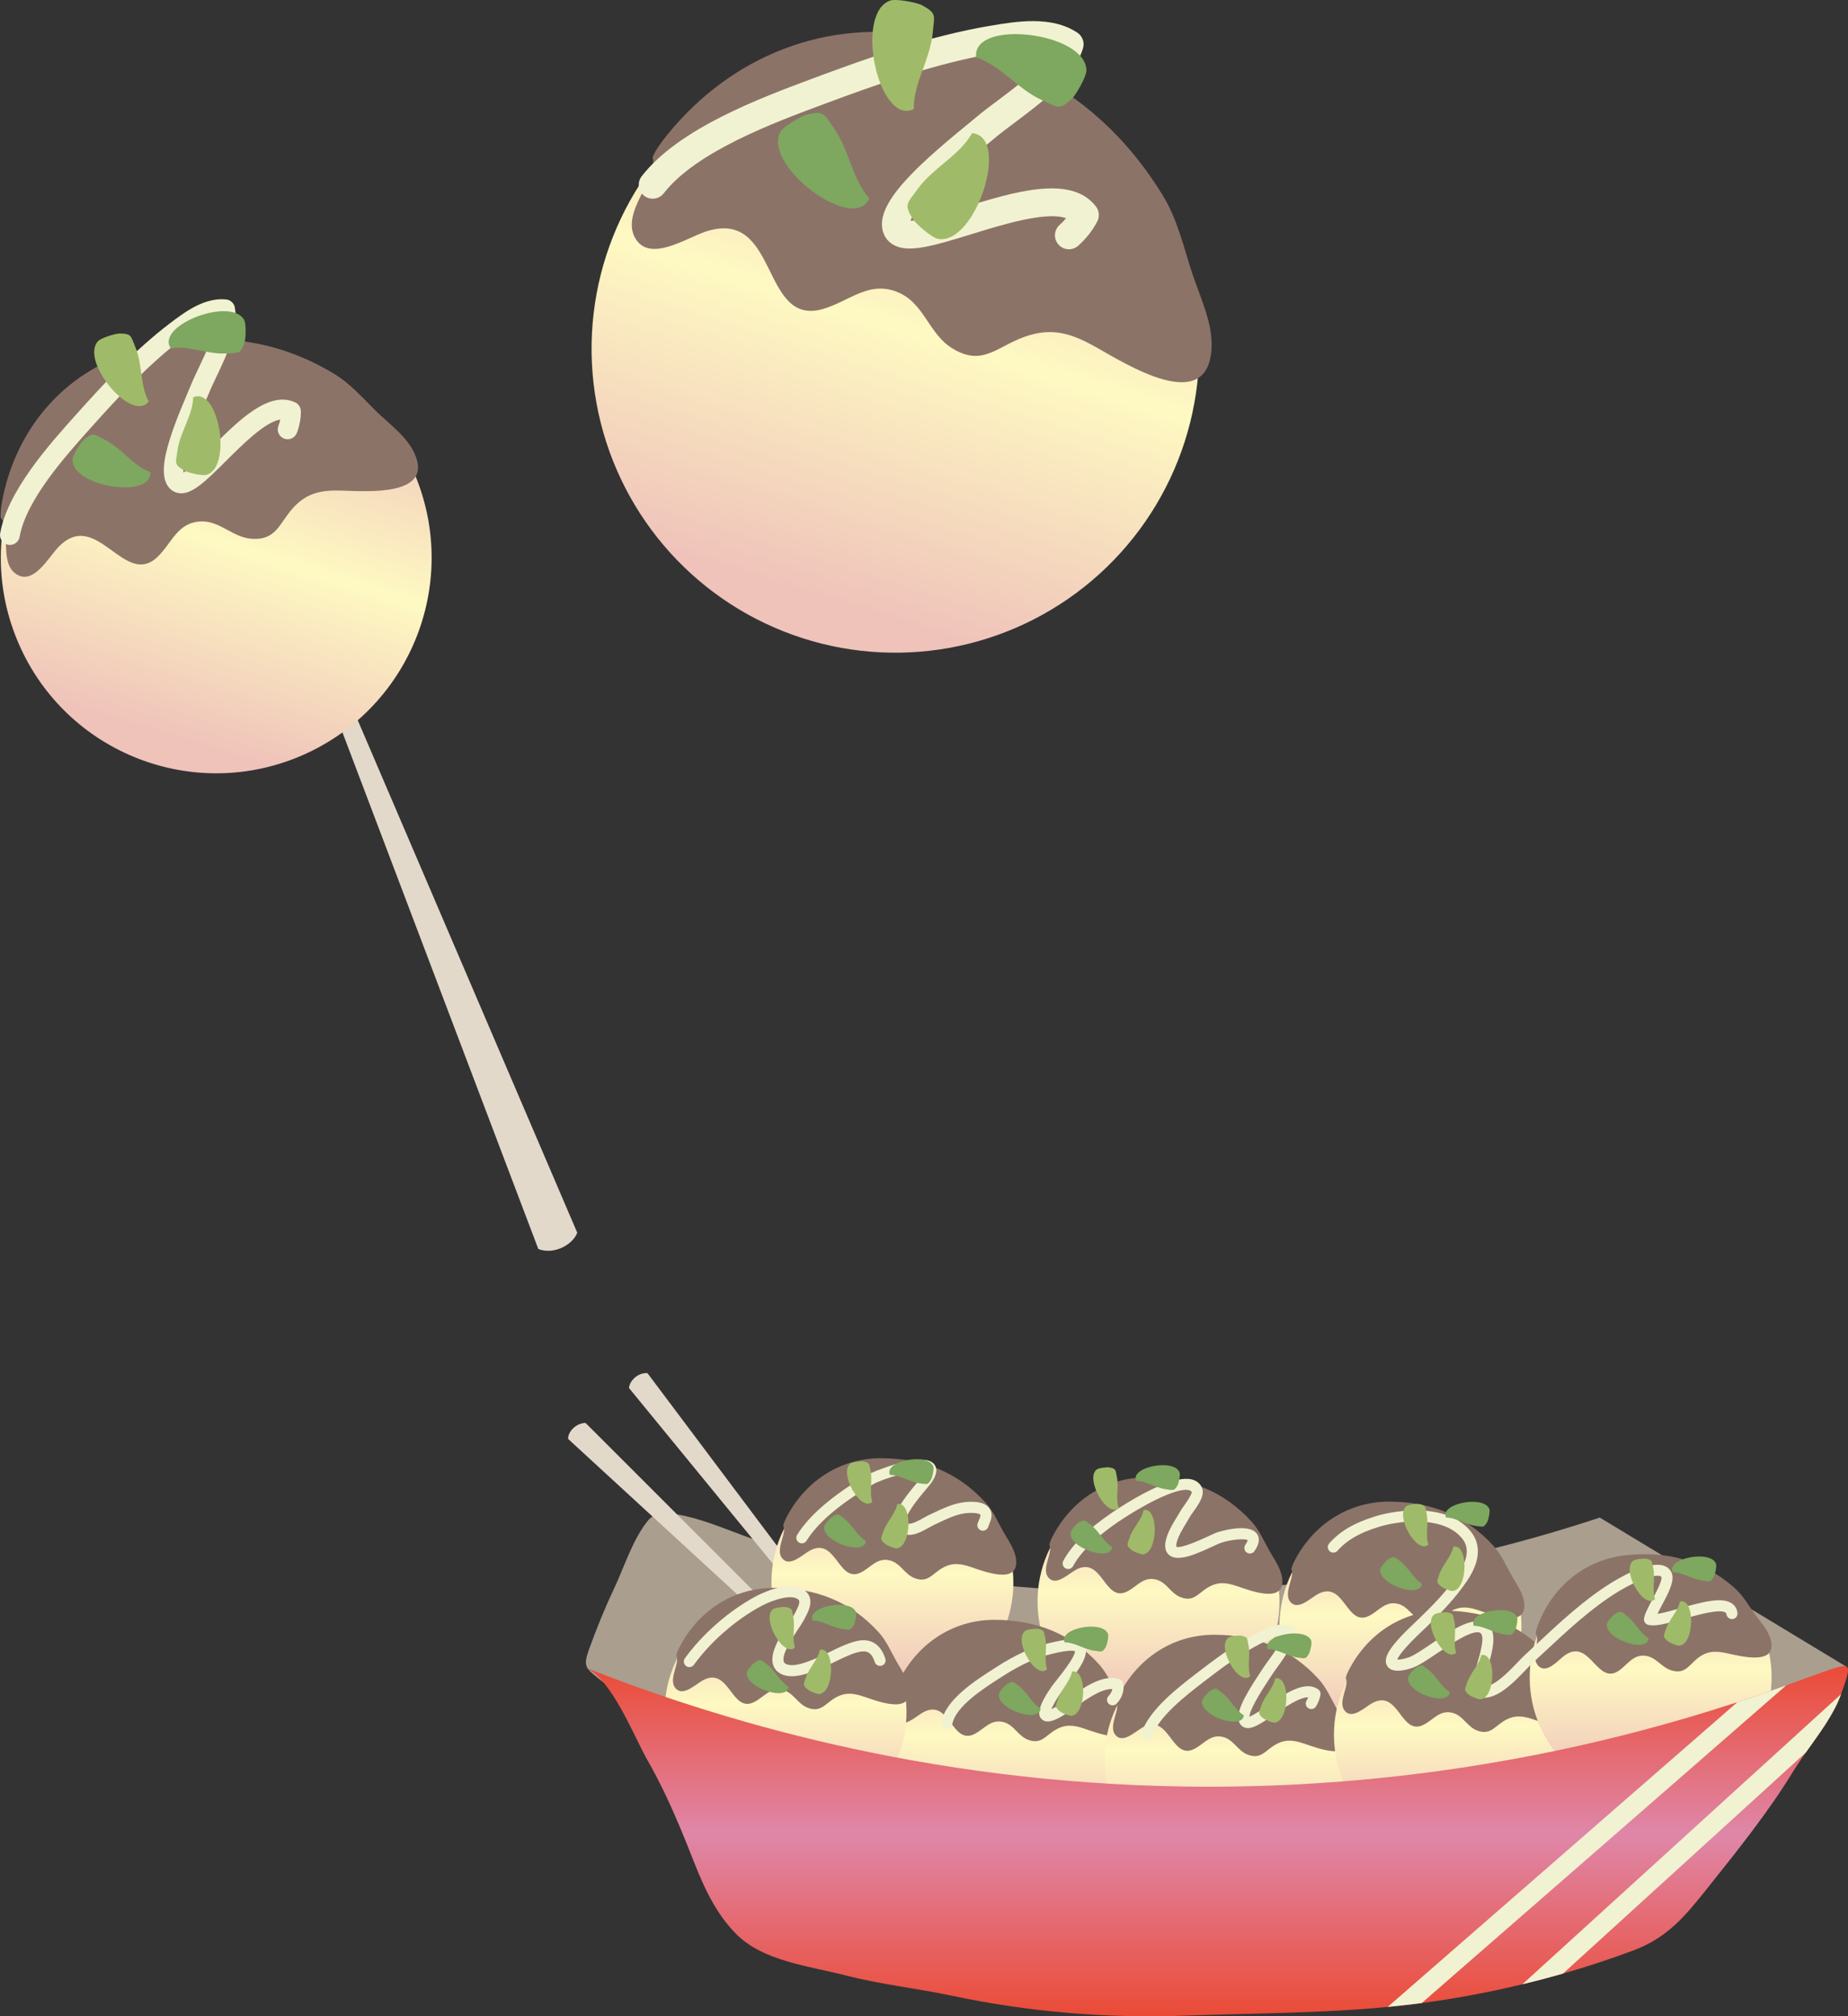
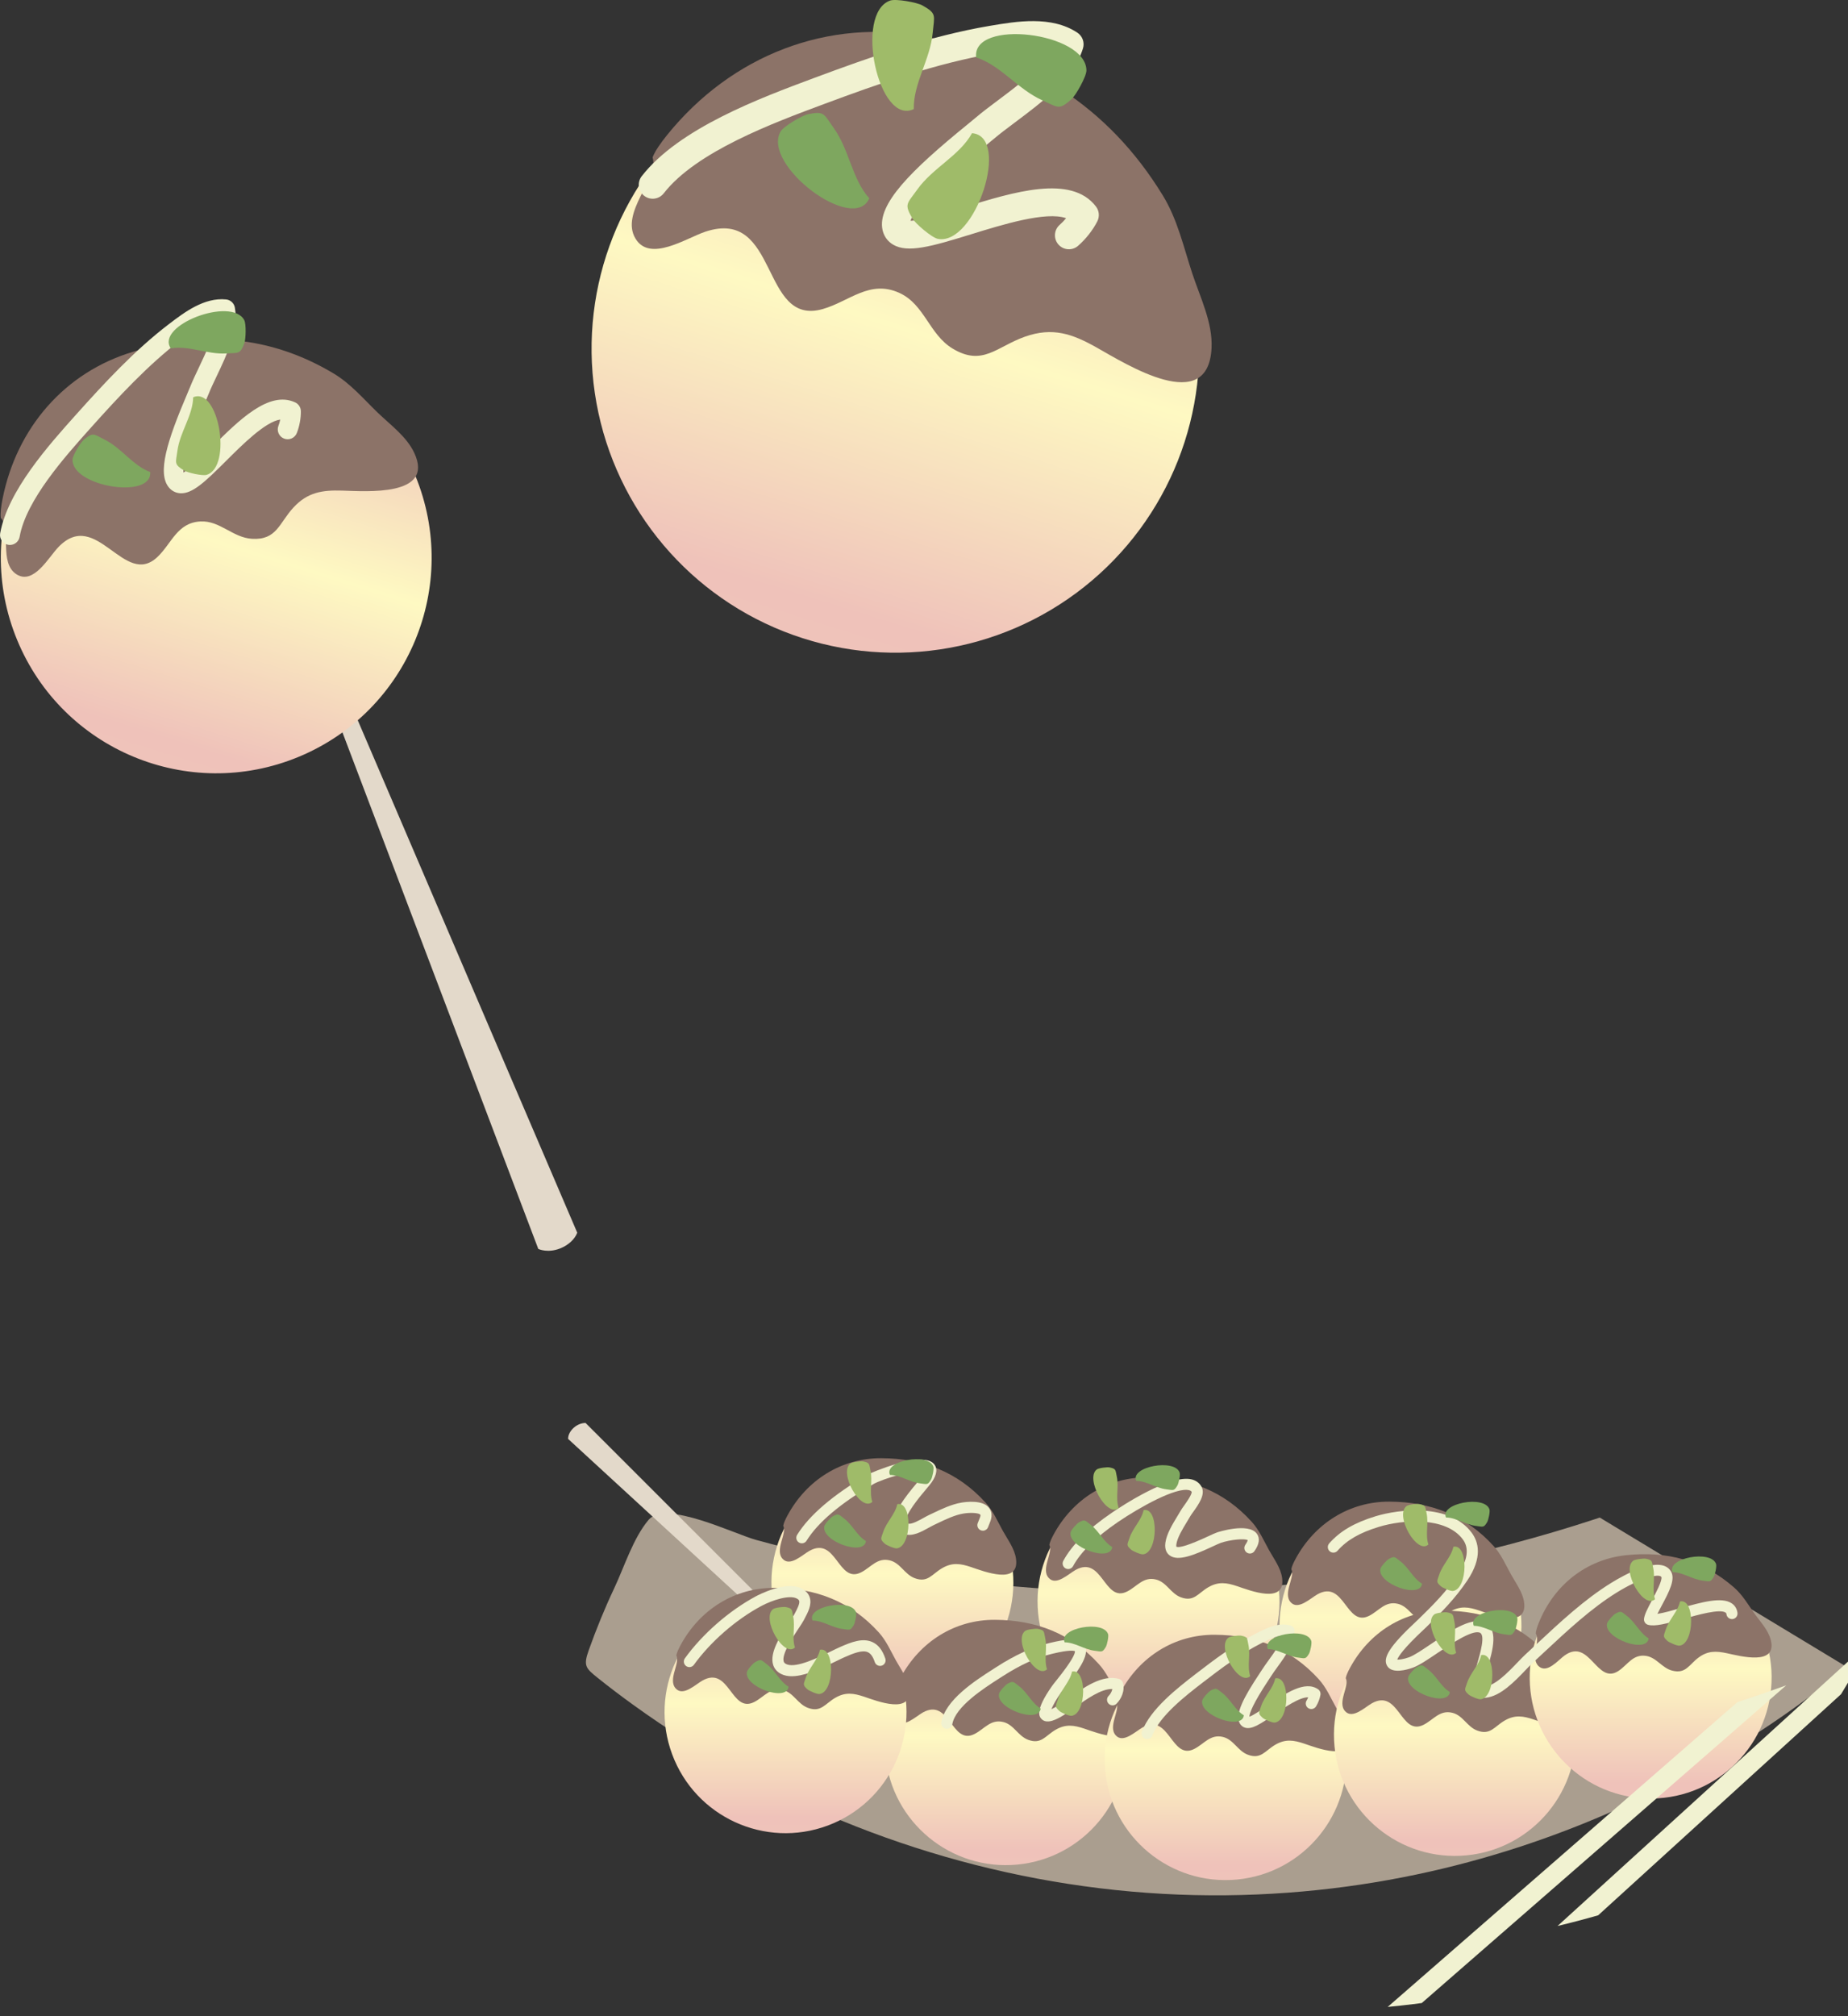
<svg xmlns="http://www.w3.org/2000/svg" xmlns:xlink="http://www.w3.org/1999/xlink" id="_レイヤー_2" data-name="レイヤー 2" viewBox="0 0 232.411 253.461">
  <rect x="0" y="0" width="232.411" height="253.461" fill="#333333" stroke="none" />
  <defs>
    <style>
      .cls-1 {
        fill: url(#_名称未設定グラデーション_67-3);
      }

      .cls-1, .cls-2, .cls-3, .cls-4, .cls-5, .cls-6, .cls-7, .cls-8, .cls-9, .cls-10, .cls-11, .cls-12, .cls-13, .cls-14, .cls-15, .cls-16, .cls-17 {
        stroke-width: 0px;
      }

      .cls-2 {
        fill: url(#_名称未設定グラデーション_67-2);
      }

      .cls-3 {
        fill: url(#_名称未設定グラデーション_67-8);
      }

      .cls-4 {
        fill: url(#_名称未設定グラデーション_67-5);
      }

      .cls-5 {
        fill: url(#_名称未設定グラデーション_67-4);
      }

      .cls-6 {
        fill: url(#_名称未設定グラデーション_67-7);
      }

      .cls-7 {
        fill: url(#_名称未設定グラデーション_67-6);
      }

      .cls-8 {
        fill: url(#_名称未設定グラデーション_67-9);
      }

      .cls-9 {
        fill: #8c7368;
      }

      .cls-10 {
        fill: url(#_名称未設定グラデーション_67);
      }

      .cls-11 {
        fill: url(#_名称未設定グラデーション_55);
      }

      .cls-12 {
        fill: #7ea75f;
      }

      .cls-13 {
        fill: #aa9e8f;
      }

      .cls-14 {
        fill: #f1f2d1;
      }

      .cls-15 {
        fill: #e3d9ca;
      }

      .cls-16 {
        fill: url(#_名称未設定グラデーション_67-10);
      }

      .cls-17 {
        fill: #9fbb69;
      }
    </style>
    <linearGradient id="_名称未設定グラデーション_67" data-name="名称未設定グラデーション 67" x1="112.232" y1="214.141" x2="112.232" y2="183.717" gradientUnits="userSpaceOnUse">
      <stop offset="0" stop-color="#efc3ba" />
      <stop offset=".064" stop-color="#efc2ba" />
      <stop offset=".536" stop-color="#fef9c2" />
      <stop offset="1" stop-color="#efc2ba" />
    </linearGradient>
    <linearGradient id="_名称未設定グラデーション_67-2" data-name="名称未設定グラデーション 67" x1="145.699" y1="216.544" x2="145.699" y2="186.119" xlink:href="#_名称未設定グラデーション_67" />
    <linearGradient id="_名称未設定グラデーション_67-3" data-name="名称未設定グラデーション 67" x1="176.13" y1="219.602" x2="176.13" y2="189.177" xlink:href="#_名称未設定グラデーション_67" />
    <linearGradient id="_名称未設定グラデーション_67-4" data-name="名称未設定グラデーション 67" x1="126.498" y1="234.458" x2="126.498" y2="204.034" xlink:href="#_名称未設定グラデーション_67" />
    <linearGradient id="_名称未設定グラデーション_67-5" data-name="名称未設定グラデーション 67" x1="98.79" y1="230.44" x2="98.79" y2="200.015" gradientTransform="translate(81.135 -20.931) rotate(20.38)" xlink:href="#_名称未設定グラデーション_67" />
    <linearGradient id="_名称未設定グラデーション_67-6" data-name="名称未設定グラデーション 67" x1="154.132" y1="236.337" x2="154.132" y2="205.912" xlink:href="#_名称未設定グラデーション_67" />
    <linearGradient id="_名称未設定グラデーション_67-7" data-name="名称未設定グラデーション 67" x1="182.976" y1="233.299" x2="182.976" y2="202.874" xlink:href="#_名称未設定グラデーション_67" />
    <linearGradient id="_名称未設定グラデーション_67-8" data-name="名称未設定グラデーション 67" x1="207.593" y1="226.085" x2="207.593" y2="195.656" gradientTransform="translate(409.834 -5.138) rotate(87.666)" xlink:href="#_名称未設定グラデーション_67" />
    <linearGradient id="_名称未設定グラデーション_55" data-name="名称未設定グラデーション 55" x1="152.972" y1="253.461" x2="152.972" y2="209.432" gradientUnits="userSpaceOnUse">
      <stop offset="0" stop-color="#eb4b36" />
      <stop offset=".52" stop-color="#df87a9" />
      <stop offset="1" stop-color="#eb4b36" />
    </linearGradient>
    <linearGradient id="_名称未設定グラデーション_67-9" data-name="名称未設定グラデーション 67" x1="1412.164" y1="-179.356" x2="1412.164" y2="-233.527" gradientTransform="translate(-1382.595 -151.975) rotate(17.27)" xlink:href="#_名称未設定グラデーション_67" />
    <linearGradient id="_名称未設定グラデーション_67-10" data-name="名称未設定グラデーション 67" x1="1485.929" y1="-218.675" x2="1485.929" y2="-295.112" gradientTransform="translate(-255.809 -1418.436) rotate(85.667)" xlink:href="#_名称未設定グラデーション_67" />
  </defs>
  <g id="ilback">
    <g id="_タコ焼き" data-name="タコ焼き">
      <path class="cls-13" d="M232.299,209.567c-7.821,6.487-35.998,28.25-78.119,28.679-21.264.219-42.338-5.235-60.987-15.406-4.712-2.57-9.269-5.43-13.618-8.576-1.49-1.077-2.958-2.186-4.392-3.337-1.513-1.214-1.849-1.507-1.143-3.484.936-2.621,1.996-5.235,3.186-7.751,1.291-2.728,2.4-6.351,4.353-8.653,2.124-2.504,10.728,1.775,13.531,2.542,5.2,1.422,10.461,2.62,15.765,3.585,12.707,2.312,25.654,3.281,38.563,2.862,20.82-.675,38.203-4.828,51.003-9.015.252-.084.503-.164.751-.247.149.091.298.178.447.269,10.221,6.176,20.442,12.356,30.66,18.533Z" />
-       <path class="cls-15" d="M109.914,210.554c-.174.299-.349.599-.523.898-10.095-12.324-20.191-24.649-30.287-36.973.037-.493.367-1.033.866-1.412.721-.548,1.401-.461,1.458-.453,9.495,12.647,18.99,25.293,28.485,37.94Z" />
      <path class="cls-15" d="M107.301,212.514c-.147.303-.294.606-.441.909-11.804-10.848-23.607-21.695-35.411-32.543-.017-.476.265-1.024.738-1.434.684-.593,1.397-.574,1.457-.572,11.219,11.213,22.438,22.426,33.657,33.639Z" />
      <g>
        <g>
          <path class="cls-10" d="M127.374,197.477c.802,8.363-5.327,15.792-13.69,16.594-8.363.802-15.792-5.327-16.594-13.69-.802-8.363,5.327-15.792,13.69-16.594,8.363-.802,15.792,5.327,16.594,13.69Z" />
          <path class="cls-9" d="M98.5,191.793c.514.98-1.097,3.016-.082,4.153.936,1.048,2.499-.507,3.374-.994,3.407-1.895,3.585,4.172,6.496,2.705,1.246-.628,2.034-1.905,3.63-1.506,1.336.334,1.841,1.757,3.12,2.233,1.645.613,2.151-.499,3.444-1.256,1.28-.749,2.32-.585,3.635-.142,1.629.548,6.133,2.331,5.657-1.052-.178-1.264-1.033-2.378-1.652-3.496-.674-1.216-1.22-2.497-2.168-3.543-3.529-3.893-7.941-5.563-13.088-5.592-5.035-.028-9.433,2.727-11.856,7.245-.236.441-.449.904-.51,1.244Z" />
        </g>
        <g>
          <path class="cls-2" d="M160.84,199.879c.802,8.363-5.327,15.792-13.69,16.594-8.363.802-15.792-5.327-16.594-13.69-.802-8.363,5.327-15.792,13.69-16.594,8.363-.802,15.792,5.327,16.594,13.69Z" />
          <path class="cls-9" d="M131.967,194.195c.514.981-1.097,3.017-.082,4.153.935,1.048,2.499-.507,3.374-.994,3.407-1.895,3.585,4.172,6.496,2.705,1.246-.628,2.034-1.905,3.63-1.506,1.336.334,1.841,1.757,3.12,2.233,1.645.613,2.151-.499,3.444-1.255,1.28-.749,2.32-.585,3.635-.142,1.629.548,6.133,2.331,5.657-1.052-.178-1.264-1.032-2.378-1.652-3.496-.674-1.216-1.22-2.497-2.168-3.543-3.528-3.893-7.941-5.563-13.088-5.592-5.035-.028-9.433,2.727-11.856,7.245-.236.441-.449.904-.51,1.244Z" />
        </g>
        <g>
          <path class="cls-1" d="M191.272,202.937c.802,8.363-5.327,15.792-13.69,16.594-8.363.802-15.792-5.327-16.594-13.69-.802-8.363,5.327-15.792,13.69-16.594,8.363-.802,15.792,5.327,16.594,13.69Z" />
          <path class="cls-9" d="M162.398,197.253c.514.981-1.097,3.016-.082,4.153.935,1.048,2.499-.507,3.374-.994,3.406-1.895,3.585,4.172,6.496,2.705,1.246-.628,2.034-1.905,3.63-1.506,1.336.334,1.841,1.757,3.12,2.233,1.645.613,2.151-.499,3.444-1.256,1.28-.749,2.32-.585,3.635-.142,1.629.548,6.133,2.331,5.657-1.052-.178-1.264-1.032-2.378-1.652-3.496-.674-1.216-1.22-2.497-2.168-3.543-3.528-3.893-7.941-5.563-13.088-5.592-5.035-.028-9.433,2.727-11.856,7.245-.236.441-.449.904-.51,1.244Z" />
        </g>
        <g>
          <path class="cls-5" d="M141.64,217.794c.802,8.363-5.327,15.792-13.69,16.594-8.363.802-15.792-5.327-16.594-13.69-.802-8.363,5.327-15.792,13.69-16.594,8.363-.802,15.792,5.327,16.594,13.69Z" />
          <path class="cls-9" d="M112.766,212.11c.514.981-1.097,3.017-.082,4.153.936,1.048,2.499-.507,3.374-.994,3.407-1.895,3.586,4.172,6.496,2.705,1.246-.628,2.034-1.905,3.63-1.506,1.336.334,1.841,1.756,3.12,2.233,1.645.613,2.151-.499,3.444-1.256,1.28-.749,2.32-.585,3.635-.142,1.629.548,6.133,2.331,5.657-1.052-.178-1.264-1.033-2.378-1.652-3.496-.674-1.216-1.22-2.497-2.168-3.543-3.528-3.893-7.941-5.563-13.088-5.592-5.035-.028-9.433,2.727-11.856,7.245-.236.441-.45.904-.51,1.244Z" />
        </g>
        <g>
          <circle class="cls-4" cx="98.79" cy="215.227" r="15.211" transform="translate(-68.767 47.875) rotate(-20.38)" />
          <path class="cls-9" d="M85.058,208.091c.514.981-1.097,3.017-.082,4.153.936,1.048,2.499-.507,3.374-.994,3.407-1.895,3.586,4.172,6.496,2.705,1.246-.628,2.034-1.905,3.63-1.506,1.336.334,1.841,1.757,3.12,2.233,1.645.613,2.151-.499,3.444-1.256,1.28-.749,2.32-.585,3.635-.142,1.629.548,6.133,2.331,5.657-1.052-.178-1.264-1.033-2.378-1.652-3.496-.674-1.216-1.22-2.497-2.168-3.543-3.528-3.893-7.941-5.563-13.088-5.592-5.035-.028-9.433,2.727-11.856,7.245-.236.441-.45.904-.51,1.244Z" />
        </g>
        <g>
          <path class="cls-7" d="M169.274,219.673c.802,8.363-5.327,15.792-13.69,16.594-8.363.802-15.792-5.327-16.594-13.69-.802-8.363,5.327-15.792,13.69-16.594,8.363-.802,15.792,5.327,16.594,13.69Z" />
          <path class="cls-9" d="M140.401,213.988c.514.98-1.097,3.017-.082,4.153.935,1.048,2.499-.507,3.374-.994,3.407-1.895,3.585,4.172,6.496,2.705,1.246-.628,2.034-1.905,3.63-1.506,1.336.334,1.841,1.757,3.12,2.233,1.645.613,2.151-.499,3.444-1.256,1.28-.749,2.32-.585,3.635-.142,1.629.548,6.133,2.331,5.657-1.052-.178-1.264-1.032-2.378-1.652-3.496-.674-1.216-1.22-2.497-2.168-3.543-3.528-3.893-7.941-5.563-13.088-5.592-5.035-.028-9.433,2.727-11.856,7.245-.236.441-.449.904-.51,1.244Z" />
        </g>
        <g>
          <path class="cls-6" d="M198.118,216.634c.802,8.363-5.327,15.792-13.69,16.594-8.363.802-15.792-5.327-16.594-13.69-.802-8.363,5.327-15.792,13.69-16.594,8.363-.802,15.792,5.327,16.594,13.69Z" />
          <path class="cls-9" d="M169.245,210.95c.514.981-1.097,3.017-.082,4.153.936,1.048,2.499-.507,3.374-.994,3.407-1.895,3.586,4.172,6.496,2.705,1.246-.628,2.034-1.905,3.63-1.506,1.336.334,1.841,1.757,3.12,2.233,1.645.613,2.151-.5,3.444-1.256,1.28-.749,2.32-.585,3.635-.142,1.629.548,6.133,2.331,5.657-1.052-.178-1.264-1.032-2.379-1.652-3.496-.674-1.216-1.22-2.497-2.168-3.543-3.528-3.893-7.941-5.563-13.088-5.592-5.035-.028-9.433,2.727-11.856,7.245-.237.441-.45.904-.51,1.244Z" />
        </g>
        <g>
          <circle class="cls-3" cx="207.593" cy="210.871" r="15.211" transform="translate(-11.557 409.703) rotate(-87.666)" />
          <path class="cls-9" d="M193.141,205.335c.622.916-.748,3.121.389,4.136,1.048.935,2.425-.787,3.24-1.37,3.17-2.269,4.035,3.739,6.761,1.952,1.167-.765,1.806-2.123,3.436-1.907,1.365.18,2.028,1.537,3.353,1.866,1.704.423,2.081-.74,3.279-1.637,1.187-.889,2.239-.844,3.595-.553,1.681.36,6.358,1.621,5.501-1.686-.32-1.235-1.295-2.246-2.037-3.287-.807-1.132-1.495-2.343-2.555-3.275-3.946-3.468-8.52-4.628-13.637-4.074-5.006.542-9.064,3.777-10.96,8.541-.185.465-.344.949-.366,1.294Z" />
        </g>
        <g>
          <path class="cls-14" d="M100.016,210.69c-.539.052-1.043.017-1.487-.141-.819-.291-1.152-.834-1.286-1.238-.517-1.553.942-3.747,2.007-5.348.263-.395.49-.737.602-.948l.079-.149c.291-.546.689-1.293.575-1.642-.035-.108-.149-.21-.339-.302-.902-.441-2.985.184-4.486.995-3.179,1.716-6.325,4.467-8.415,7.359-.225.312-.662.383-.975.157-.313-.226-.383-.662-.157-.975,2.207-3.054,5.528-5.958,8.883-7.77.382-.206,3.784-1.985,5.761-1.021.543.265.898.644,1.055,1.127.296.913-.218,1.879-.671,2.729l-.077.146c-.144.273-.378.624-.673,1.067-.697,1.048-2.147,3.228-1.845,4.134.037.112.119.253.429.363,1.235.44,3.912-.869,5.512-1.65.415-.203.808-.394,1.135-.539,1.447-.641,2.846-1.171,4.055-.635.751.333,1.289,1.016,1.644,2.087.121.366-.077.761-.443.882-.365.121-.761-.077-.882-.443-.224-.676-.513-1.085-.885-1.249-.686-.303-1.821.147-2.925.635-.308.136-.677.317-1.087.517-1.524.744-3.472,1.695-5.105,1.851Z" />
          <path class="cls-14" d="M123.679,192.415c-.096.009-.196-.002-.293-.035-.365-.125-.559-.522-.434-.887.049-.141.109-.284.17-.428.193-.453.225-.591.154-.671-.171-.196-1.131-.296-2.113-.133-1.071.178-2.175.706-3.244,1.216-.174.083-.347.166-.517.245-.159.075-.363.189-.581.31-.941.525-2.111,1.179-3.132.792-.732-.278-1.002-.78-1.099-1.154-.371-1.428,1.105-3.336,2.784-5.332.296-.351.551-.655.66-.815.221-.326.291-.517.313-.608-.897-.38-5.402.996-6.529,1.656-4.148,2.431-6.967,4.821-8.38,7.102-.203.327-.633.429-.961.226-.328-.203-.429-.633-.226-.961,1.534-2.476,4.515-5.024,8.861-7.571.406-.238,6.817-2.975,8.308-1.381.517.553.439,1.334-.232,2.322-.149.22-.413.533-.747.93-.744.884-2.721,3.234-2.501,4.081.01.039.031.12.242.2.413.156,1.379-.383,1.957-.705.239-.134.465-.26.668-.355.167-.078.337-.159.508-.241,1.102-.526,2.35-1.123,3.616-1.334.59-.098,2.576-.344,3.394.592.664.761.298,1.622.079,2.137-.048.113-.096.224-.134.334-.092.267-.33.443-.594.469Z" />
          <path class="cls-14" d="M131.915,216.388c-.352.034-.693-.04-.951-.327-.239-.266-.872-.973,1.338-4.115.119-.169.315-.413.562-.722,1.937-2.412,2.346-3.326,2.325-3.661-.152-.07-.735-.182-2.753.301l-.162.039c-1.925.449-3.96,1.377-6.221,2.836l-.387.248c-1.93,1.236-5.521,3.537-5.9,5.755-.065.38-.424.634-.806.571-.38-.065-.635-.426-.571-.806.482-2.825,4.264-5.248,6.523-6.695l.383-.246c2.398-1.548,4.577-2.537,6.661-3.023l.154-.037c1.686-.404,3.35-.672,4.106.095,1.093,1.111-.447,3.234-2.264,5.497-.223.278-.416.518-.509.651-.576.819-1.013,1.605-1.219,2.103.124-.055.278-.131.466-.234.459-.253,1.04-.668,1.656-1.106,1.927-1.372,4.326-3.08,6.405-2.459.229.068.406.248.471.478.282.991-.204,2.038-.811,2.638-.274.271-.716.268-.987-.007-.271-.275-.268-.717.007-.987.214-.211.401-.541.459-.857-1.395-.046-3.228,1.259-4.734,2.332-.649.463-1.263.899-1.792,1.191-.318.176-.897.495-1.451.548Z" />
          <path class="cls-14" d="M157.258,195.282c-.159.015-.324-.024-.465-.122-.316-.22-.394-.655-.174-.972.229-.329.284-.51.296-.583-.399-.238-2.199-.063-3.379.34-.194.066-.57.24-1.005.443-2.344,1.088-4.371,1.924-5.432,1.135-.315-.234-.664-.702-.536-1.598.16-1.117.88-2.3,1.515-3.343.15-.247.293-.482.417-.699.094-.165.234-.36.411-.608.247-.345.992-1.385.965-1.736-.047-.08-.128-.165-.333-.215-1.645-.407-6.234,2.161-8.917,3.986-2.768,1.882-4.727,3.804-5.667,5.559-.182.34-.605.468-.945.286-.34-.182-.468-.605-.286-.945,1.06-1.981,3.116-4.018,6.112-6.055,1.2-.816,7.325-4.856,10.036-4.186.56.138.989.461,1.241.934.516.967-.365,2.197-1.073,3.186-.142.198-.276.385-.334.488-.129.227-.279.473-.437.732-.537.882-1.206,1.98-1.325,2.815-.027.185-.007.278.003.298.33.205,1.681-.226,3.995-1.3.491-.228.879-.407,1.142-.497.038-.013,3.892-1.277,4.972.158.428.568.33,1.311-.294,2.205-.122.175-.309.277-.506.296Z" />
          <path class="cls-14" d="M144.335,218.605c-.103.01-.209-.003-.312-.042-.361-.136-.543-.538-.408-.899,1.071-2.847,4.505-5.498,6.778-7.253,2.374-1.833,4.907-3.728,7.621-5.102l.043-.022c1.164-.589,2.757-1.396,4.253-.958.298.087.502.361.502.671-.003,1.577-1.141,3.15-2.146,4.537-.293.405-.57.787-.782,1.123-.075.118-.187.288-.325.495-2.034,3.065-2.413,4.215-2.433,4.643.506-.17,1.572-.901,2.309-1.406,2.197-1.506,4.687-3.213,6.348-2.03.217.155.327.42.283.683-.08.479-.288,1.026-.558,1.461-.203.328-.634.429-.961.226-.328-.203-.429-.633-.226-.961.076-.123.146-.263.206-.408-1.062-.046-2.974,1.27-4.303,2.181-1.73,1.186-2.749,1.848-3.576,1.653-.311-.073-.569-.269-.726-.55-.64-1.148.472-3.248,2.474-6.264.13-.196.237-.356.307-.468.236-.374.525-.774.832-1.197.693-.957,1.527-2.108,1.794-3.116-.866.029-1.868.539-2.641.93l-.043.022c-2.605,1.319-5.077,3.169-7.386,4.951-2.16,1.668-5.406,4.174-6.337,6.65-.097.258-.33.424-.587.449Z" />
          <path class="cls-14" d="M186.847,213.415c-.449.043-.901-.013-1.352-.2-.242-.1-.408-.328-.429-.589-.066-.827.265-1.955.648-3.261.454-1.549,1.141-3.89.358-4.146-.994-.325-3.591,1.427-5.31,2.587-1.238.835-2.307,1.556-3.089,1.835-.756.269-2.581.79-3.208-.207-.641-1.018.346-2.542,3.643-5.621.125-.116.223-.208.285-.268,1.863-1.811,3.523-3.485,4.973-5.637,1.223-1.815,1.424-3.297.598-4.405-2.136-2.865-7.487-2.506-10.563-1.566-2.41.737-4.011,1.663-5.19,3.001-.255.29-.696.318-.985.062-.289-.255-.317-.696-.062-.985,1.36-1.544,3.158-2.596,5.829-3.414,2.972-.908,9.322-1.645,12.09,2.067.838,1.124,1.421,3.08-.559,6.02-1.524,2.263-3.238,3.992-5.157,5.858-.067.065-.172.163-.305.288-2.579,2.408-3.201,3.404-3.341,3.787.274.012.806-.052,1.484-.294.616-.22,1.666-.928,2.778-1.677,2.4-1.619,4.882-3.293,6.524-2.756,2.07.676,1.226,3.553.548,5.865-.24.82-.487,1.661-.57,2.267,1.378.067,3.148-1.782,4.36-3.047.356-.372.693-.723.985-.992.471-.434.947-.878,1.427-1.326,2.964-2.764,6.03-5.622,9.387-7.692,1.818-1.121,6.186-3.508,7.48-1.473.636 1-.218,2.602-1.121,4.297-.185.347-.393.737-.558,1.079.795-.124,1.935-.445,2.91-.72,2.65-.746,5.153-1.451,6.419-.615.414.273.668.688.736,1.202.05.382-.219.733-.601.783-.379.049-.733-.219-.783-.601-.019-.141-.067-.184-.12-.218-.734-.483-3.466.285-5.273.794-2.194.617-3.584.983-4.46.753-.337-.088-.557-.412-.516-.758.067-.557.429-1.258,1.014-2.356.43-.807,1.325-2.485,1.169-2.903-.322-.505-2.773.204-5.563,1.924-3.239,1.997-6.253,4.807-9.168,7.524-.482.45-.96.895-1.433,1.331-.261.24-.583.576-.924.932-1.375,1.434-3.159,3.294-5.004,3.472Z" />
        </g>
        <g>
          <g>
            <path class="cls-17" d="M112.848,189.081c-.268,1.276-1.362,2.231-1.782,3.513-.272.831-.427.88.202,1.449.229.207,1.213.629,1.515.596,1.906-.214,1.979-5.992.065-5.558Z" />
            <path class="cls-12" d="M108.904,193.722c-1.119-.669-1.665-2.014-2.741-2.829-.697-.528-.693-.691-1.436-.281-.271.149-.99.942-1.057,1.239-.418,1.872,5.021,3.822,5.234,1.872Z" />
            <path class="cls-17" d="M109.706,188.796c-.411-1.238.054-2.613-.23-3.933-.183-.855-.074-.976-.904-1.15-.302-.064-1.365.067-1.609.248-1.539,1.145,1.308,6.173,2.743,4.834Z" />
            <path class="cls-12" d="M111.921,185.401c1.304.015,2.453.902,3.793,1.064.868.105.947.248,1.382-.48.159-.265.381-1.312.289-1.602-.581-1.828-6.263-.774-5.464,1.018Z" />
          </g>
          <g>
            <path class="cls-17" d="M103.119,207.388c-.268,1.276-1.362,2.231-1.782,3.513-.272.831-.427.88.202,1.449.229.207,1.213.63,1.515.596,1.906-.214,1.979-5.992.065-5.558Z" />
            <path class="cls-12" d="M99.175,212.029c-1.12-.669-1.665-2.014-2.741-2.829-.697-.528-.693-.691-1.436-.281-.27.149-.99.942-1.057,1.239-.419,1.872,5.021,3.822,5.234,1.872Z" />
            <path class="cls-17" d="M99.977,207.103c-.411-1.238.054-2.613-.23-3.933-.183-.855-.074-.976-.904-1.15-.302-.064-1.365.067-1.609.248-1.539,1.145,1.308,6.173,2.743,4.834Z" />
            <path class="cls-12" d="M102.192,203.707c1.304.014,2.453.902,3.793,1.064.868.105.947.248,1.382-.48.159-.265.381-1.312.289-1.602-.581-1.828-6.263-.774-5.464,1.018Z" />
          </g>
          <g>
            <path class="cls-17" d="M143.825,189.832c-.268,1.276-1.362,2.231-1.782,3.513-.272.831-.427.88.202,1.449.229.207,1.213.629,1.515.596,1.906-.214,1.979-5.992.065-5.558Z" />
            <path class="cls-12" d="M139.881,194.473c-1.12-.669-1.665-2.014-2.741-2.829-.697-.528-.693-.691-1.436-.281-.271.149-.99.942-1.057,1.239-.419,1.872,5.021,3.822,5.234,1.872Z" />
            <path class="cls-17" d="M140.683,189.547c-.411-1.238.053-2.613-.23-3.933-.183-.855-.074-.976-.904-1.15-.302-.064-1.365.067-1.609.248-1.539,1.145,1.308,6.173,2.743,4.834Z" />
            <path class="cls-12" d="M142.898,186.152c1.304.014,2.453.902,3.793,1.064.868.105.947.248,1.382-.48.159-.265.381-1.312.289-1.602-.581-1.828-6.263-.774-5.464,1.018Z" />
          </g>
          <g>
            <path class="cls-17" d="M134.822,210.128c-.268,1.276-1.362,2.231-1.782,3.513-.272.831-.427.88.202,1.449.229.207,1.213.629,1.515.596,1.906-.214,1.979-5.992.065-5.558Z" />
            <path class="cls-12" d="M130.878,214.768c-1.119-.669-1.665-2.014-2.741-2.829-.697-.528-.693-.691-1.436-.281-.271.149-.99.942-1.057,1.239-.418,1.872,5.021,3.822,5.234,1.872Z" />
            <path class="cls-17" d="M131.679,209.842c-.411-1.238.053-2.613-.23-3.933-.183-.855-.074-.976-.904-1.15-.302-.064-1.365.067-1.609.248-1.539,1.145,1.308,6.173,2.743,4.834Z" />
            <path class="cls-12" d="M133.894,206.447c1.304.014,2.453.902,3.793,1.064.868.105.947.248,1.382-.48.159-.265.381-1.312.289-1.602-.581-1.828-6.263-.774-5.464,1.018Z" />
          </g>
          <g>
            <path class="cls-17" d="M160.376,210.981c-.268,1.276-1.362,2.231-1.782,3.513-.272.831-.427.88.202,1.449.229.207,1.213.63,1.515.596,1.906-.214,1.979-5.992.065-5.558Z" />
            <path class="cls-12" d="M156.432,215.622c-1.12-.669-1.665-2.014-2.741-2.829-.697-.528-.693-.691-1.436-.281-.27.149-.99.942-1.057,1.239-.419,1.872,5.021,3.823,5.234,1.872Z" />
            <path class="cls-17" d="M157.233,210.696c-.411-1.238.053-2.613-.23-3.933-.183-.855-.074-.976-.904-1.15-.302-.064-1.365.067-1.609.249-1.539,1.145,1.308,6.173,2.743,4.834Z" />
            <path class="cls-12" d="M159.448,207.3c1.304.014,2.453.902,3.793,1.064.868.105.947.248,1.382-.48.159-.265.381-1.312.289-1.602-.581-1.828-6.263-.774-5.464,1.018Z" />
          </g>
          <g>
            <path class="cls-17" d="M182.782,194.437c-.268,1.276-1.362,2.231-1.782,3.513-.272.831-.427.88.202,1.449.229.207,1.213.629,1.515.596,1.906-.214,1.979-5.992.065-5.558Z" />
            <path class="cls-12" d="M178.838,199.078c-1.119-.669-1.665-2.014-2.741-2.829-.697-.528-.693-.691-1.436-.281-.271.149-.99.942-1.057,1.239-.419,1.872,5.021,3.822,5.234,1.872Z" />
            <path class="cls-17" d="M179.64,194.151c-.411-1.238.054-2.613-.23-3.933-.183-.855-.074-.976-.904-1.15-.302-.064-1.365.067-1.609.249-1.539,1.145,1.308,6.173,2.743,4.834Z" />
            <path class="cls-12" d="M181.855,190.756c1.304.015,2.453.902,3.793,1.064.868.105.947.248,1.382-.48.159-.265.381-1.312.289-1.602-.581-1.828-6.263-.774-5.464,1.018Z" />
          </g>
          <g>
            <path class="cls-17" d="M186.279,208.051c-.268,1.276-1.362,2.231-1.782,3.513-.272.831-.427.88.202,1.449.229.207,1.213.629,1.515.596,1.906-.214,1.979-5.992.065-5.558Z" />
            <path class="cls-12" d="M182.335,212.691c-1.119-.669-1.665-2.014-2.741-2.829-.697-.528-.693-.691-1.436-.281-.271.149-.99.942-1.057,1.239-.419,1.872,5.021,3.822,5.234,1.872Z" />
            <path class="cls-17" d="M183.136,207.765c-.411-1.238.053-2.613-.23-3.933-.183-.855-.074-.976-.904-1.15-.302-.064-1.365.067-1.609.248-1.539,1.145,1.308,6.173,2.743,4.834Z" />
            <path class="cls-12" d="M185.351,204.37c1.304.014,2.453.902,3.793,1.064.868.105.947.248,1.382-.48.159-.265.381-1.312.289-1.602-.581-1.828-6.263-.774-5.464,1.018Z" />
          </g>
          <g>
            <path class="cls-17" d="M211.283,201.311c-.268,1.276-1.362,2.231-1.782,3.513-.272.831-.427.88.202,1.449.229.207,1.213.63,1.515.596,1.906-.214,1.979-5.992.065-5.558Z" />
            <path class="cls-12" d="M207.339,205.952c-1.119-.669-1.665-2.014-2.741-2.829-.697-.528-.693-.691-1.436-.281-.271.149-.99.942-1.057,1.239-.419,1.872,5.021,3.823,5.234,1.872Z" />
            <path class="cls-17" d="M208.141,201.026c-.411-1.238.054-2.613-.23-3.933-.183-.855-.074-.976-.904-1.15-.302-.064-1.365.067-1.609.248-1.539,1.145,1.308,6.173,2.743,4.834Z" />
            <path class="cls-12" d="M210.356,197.63c1.304.014,2.453.902,3.793,1.064.868.105.947.248,1.382-.48.159-.265.381-1.312.289-1.602-.581-1.828-6.263-.774-5.464,1.018Z" />
          </g>
        </g>
      </g>
-       <path class="cls-11" d="M231.536,212.968c-.024.068-.041.115-.044.123-.926,2.522-2.762,4.914-4.383,7.205-.386.545-.761,1.09-1.11,1.625-.156.239-.315.479-.464.721-3.184,5.221-7.134,10.106-10.934,14.875-2.77,3.474-4.967,6.087-9.201,7.671-2.854,1.066-5.811,2.041-8.835,2.902-1.682.484-3.389.932-5.106,1.342l-.003 0c-4.164,1.006-8.408,1.799-12.649,2.36-.367.049-.731.095-1.095.14-1.06.13-2.122.246-3.189.348-8.617.826-17.347.794-25.814,1.105-9.578.351-19.605-.518-28.844-2.483-4.51-.956-9.112-1.447-13.541-2.59-4.527-1.168-10.391-1.766-13.797-5.255-3.515-3.597-4.841-8.172-6.761-12.767-1.288-3.081-2.64-6.066-4.324-9-1.693-2.955-4.54-10.371-7.908-11.707,16.22,6.428,42.454,14.53,75.565,14.994,19.09.269,38.201-2.062,56.679-6.87,4.279-1.115,8.522-2.36,12.724-3.738,2.06-.674,4.107-1.379,6.144-2.115.444-.16.601-.222,1.46-.536,5.142-1.883,5.912-2.093,6.195-1.751.31.375-.047,1.384-.763,3.4Z" />
      <path class="cls-14" d="M224.644,211.854l-45.839,39.938c-.367.049-.731.095-1.095.14-1.06.13-2.122.246-3.189.348l43.978-38.311c2.06-.674,4.107-1.379,6.144-2.115Z" />
-       <path class="cls-14" d="M231.536,212.968c-.014.04-.027.083-.044.123-.926,2.522-2.762,4.914-4.383,7.205l-30.544,27.794c-1.682.484-3.389.932-5.106,1.342l40.078-36.465Z" />
+       <path class="cls-14" d="M231.536,212.968l-30.544,27.794c-1.682.484-3.389.932-5.106,1.342l40.078-36.465Z" />
    </g>
    <g id="_タコ焼き_個_" data-name="タコ焼き（１個）">
      <path class="cls-15" d="M37.739,78.013c.446-.426.893-.852,1.339-1.277,11.173,26.074,22.346,52.148,33.519,78.222-.307.825-1.139,1.586-2.18,1.988-1.504.581-2.625.096-2.719.053-9.986-26.328-19.973-52.657-29.96-78.985Z" />
      <g>
        <path class="cls-8" d="M52.224,59.773c5.713,13.825-.862,29.663-14.687,35.376-13.825,5.713-29.663-.862-35.376-14.687-5.713-13.825.863-29.663,14.687-35.377,13.825-5.713,29.663.863,35.376,14.687Z" />
        <path class="cls-9" d="M.097,65.103c1.385,1.402-.3,5.707,2.019,7.115,2.138,1.298,3.992-2.162,5.23-3.447,4.816-4.999,8.275,5.241,12.469,1.23,1.796-1.717,2.474-4.302,5.399-4.452,2.449-.126,4.048,2.035,6.475,2.181,3.12.188,3.404-1.969,5.212-3.928,1.791-1.941,3.647-2.201,6.116-2.131,3.06.087,11.657.781,9.087-4.732-.96-2.06-2.995-3.514-4.631-5.095-1.78-1.721-3.376-3.618-5.534-4.907-8.033-4.795-16.415-5.346-25.196-2.719C8.154,46.787,2.096,53.765.319,62.719c-.173.874-.295,1.774-.222,2.383Z" />
      </g>
      <path class="cls-14" d="M1.584,68.454c-.176.051-.367.063-.559.028-.676-.12-1.126-.766-1.005-1.442.953-5.331,6.109-11.085,9.521-14.893,3.564-3.978,7.385-8.115,11.693-11.399l.069-.052c1.847-1.408,4.376-3.337,7.136-3.054.549.056.996.469,1.095,1.012.506,2.763-.978,5.885-2.288,8.638-.382.804-.743,1.563-1.005,2.22-.092.232-.234.564-.408.973-2.57,6.025-2.861,8.162-2.758,8.917.831-.461,2.461-2.086,3.588-3.209,3.359-3.349,7.167-7.143,10.458-5.61.43.201.709.629.717,1.104.016.865-.173,1.889-.504,2.739-.25.641-.971.956-1.61.706-.64-.249-.956-.97-.706-1.61.093-.239.171-.508.228-.781-1.875.263-4.796,3.186-6.828,5.212-2.645,2.637-4.214,4.125-5.727,4.053-.568-.027-1.082-.286-1.449-.729-1.492-1.803-.225-5.84,2.304-11.768.165-.386.299-.7.386-.919.292-.731.67-1.525,1.069-2.366.904-1.9,1.991-4.186,2.132-6.036-1.506.332-3.097,1.548-4.323,2.483l-.069.053c-4.135,3.153-7.864,7.192-11.33,11.06-3.243,3.62-8.115,9.058-8.943,13.694-.086.483-.441.85-.883.976Z" />
      <g>
        <path class="cls-17" d="M24.296,49.939c-.056,2.322-1.663,4.346-1.983,6.728-.207,1.542-.463,1.679.822,2.472.468.288,2.327.71,2.846.552,3.268-.991,1.525-11.132-1.685-9.752Z" />
        <path class="cls-12" d="M18.892,59.341c-2.177-.809-3.568-2.988-5.715-4.067-1.391-.698-1.437-.985-2.605-.028-.425.348-1.429,1.97-1.449,2.511-.127,3.413,10.028,5.068,9.77,1.583Z" />
-         <path class="cls-17" d="M18.701,50.456c-1.121-2.034-.752-4.593-1.675-6.812-.598-1.437-.446-1.684-1.955-1.721-.55-.014-2.368.559-2.737.956-2.324,2.502,4.288,10.385,6.367,7.577Z" />
        <path class="cls-12" d="M21.481,43.794c2.288-.397,4.587.785,6.986.635,1.553-.097,1.738.127,2.264-1.288.192-.515.243-2.421-.012-2.899-1.609-3.013-11.216.671-9.238,3.552Z" />
      </g>
    </g>
    <g id="_タコ焼き_個_-2" data-name="タコ焼き（１個）">
      <g>
        <circle class="cls-16" cx="112.61" cy="43.839" r="38.211" transform="translate(30.392 132.399) rotate(-68.398)" />
        <path class="cls-9" d="M82.072,19.783c.809,2.661-4.122,6.929-2.151,10.21,1.817,3.025,6.404-.078,8.793-.87,9.296-3.079,6.89,11.978,14.761,9.725,3.37-.965,5.915-3.746,9.666-2.013,3.14,1.451,3.718,5.199,6.652,6.976,3.772,2.284,5.543-.223,9.087-1.482,3.51-1.247,5.999-.354,9.036,1.355,3.764,2.118,14.042,8.63,14.453.059.154-3.202-1.432-6.354-2.436-9.403-1.092-3.317-1.839-6.735-3.688-9.761-6.88-11.262-16.985-17.456-29.673-19.942-12.412-2.432-24.559,2.302-32.659,12.315-.791.978-1.534,2.021-1.842,2.83Z" />
      </g>
      <path class="cls-14" d="M81.728,24.945c-.254-.053-.499-.163-.717-.333-.765-.594-.902-1.696-.308-2.461,4.691-6.03,14.907-9.829,21.668-12.344,7.062-2.626,14.551-5.283,22.086-6.554l.121-.02c3.231-.545,7.655-1.292,10.915.874.649.431.935,1.24.703,1.984-1.183,3.782-5.086,6.705-8.53,9.283-1.005.752-1.954,1.463-2.713,2.111-.267.229-.662.551-1.148.946-7.166,5.835-8.932,8.312-9.299,9.322,1.341-.03,4.442-.988,6.587-1.651,6.393-1.975,13.639-4.213,16.742-.136.405.533.472,1.252.171,1.85-.548,1.091-1.456,2.246-2.428,3.089-.732.636-1.84.556-2.474-.175-.635-.732-.556-1.839.175-2.474.274-.238.548-.522.798-.826-2.514-.903-8.081.828-11.948,2.023-5.034,1.555-7.971,2.383-9.812,1.299-.691-.407-1.164-1.068-1.33-1.861-.679-3.231,3.555-7.439,10.605-13.18.459-.374.833-.678,1.085-.894.845-.721,1.838-1.465,2.889-2.252,2.377-1.779,5.234-3.919,6.626-6.136-2.098-.575-4.883-.101-7.028.261l-.121.02c-7.233,1.221-14.542,3.816-21.41,6.369-6.426,2.39-16.081,5.981-20.16,11.225-.425.546-1.109.772-1.744.639Z" />
      <g>
        <path class="cls-17" d="M122.245,16.741c-1.595,2.862-4.931,4.335-6.895,7.098-1.272,1.79-1.681,1.793-.596,3.626.395.668,2.44,2.415,3.191,2.559,4.732.908,9.215-12.898,4.3-13.283Z" />
        <path class="cls-12" d="M109.324,24.932c-2.186-2.44-2.492-6.074-4.465-8.831-1.278-1.785-1.148-2.173-3.234-1.745-.76.156-3.078,1.52-3.459,2.183-2.4,4.178,9.193,12.913,11.158,8.393Z" />
        <path class="cls-17" d="M114.921,13.713c-.063-3.276,2.077-6.228,2.382-9.605.198-2.187.549-2.396-1.311-3.433-.678-.378-3.324-.857-4.045-.604-4.545,1.598-1.466,15.783,2.974,13.642Z" />
        <path class="cls-12" d="M122.766,7.22c3.118,1.007,5.212,3.992,8.305,5.381,2.003.899,2.086,1.3,3.673-.121.578-.518,1.893-2.864,1.889-3.628-.03-4.818-14.445-6.527-13.867-1.632Z" />
      </g>
    </g>
  </g>
</svg>